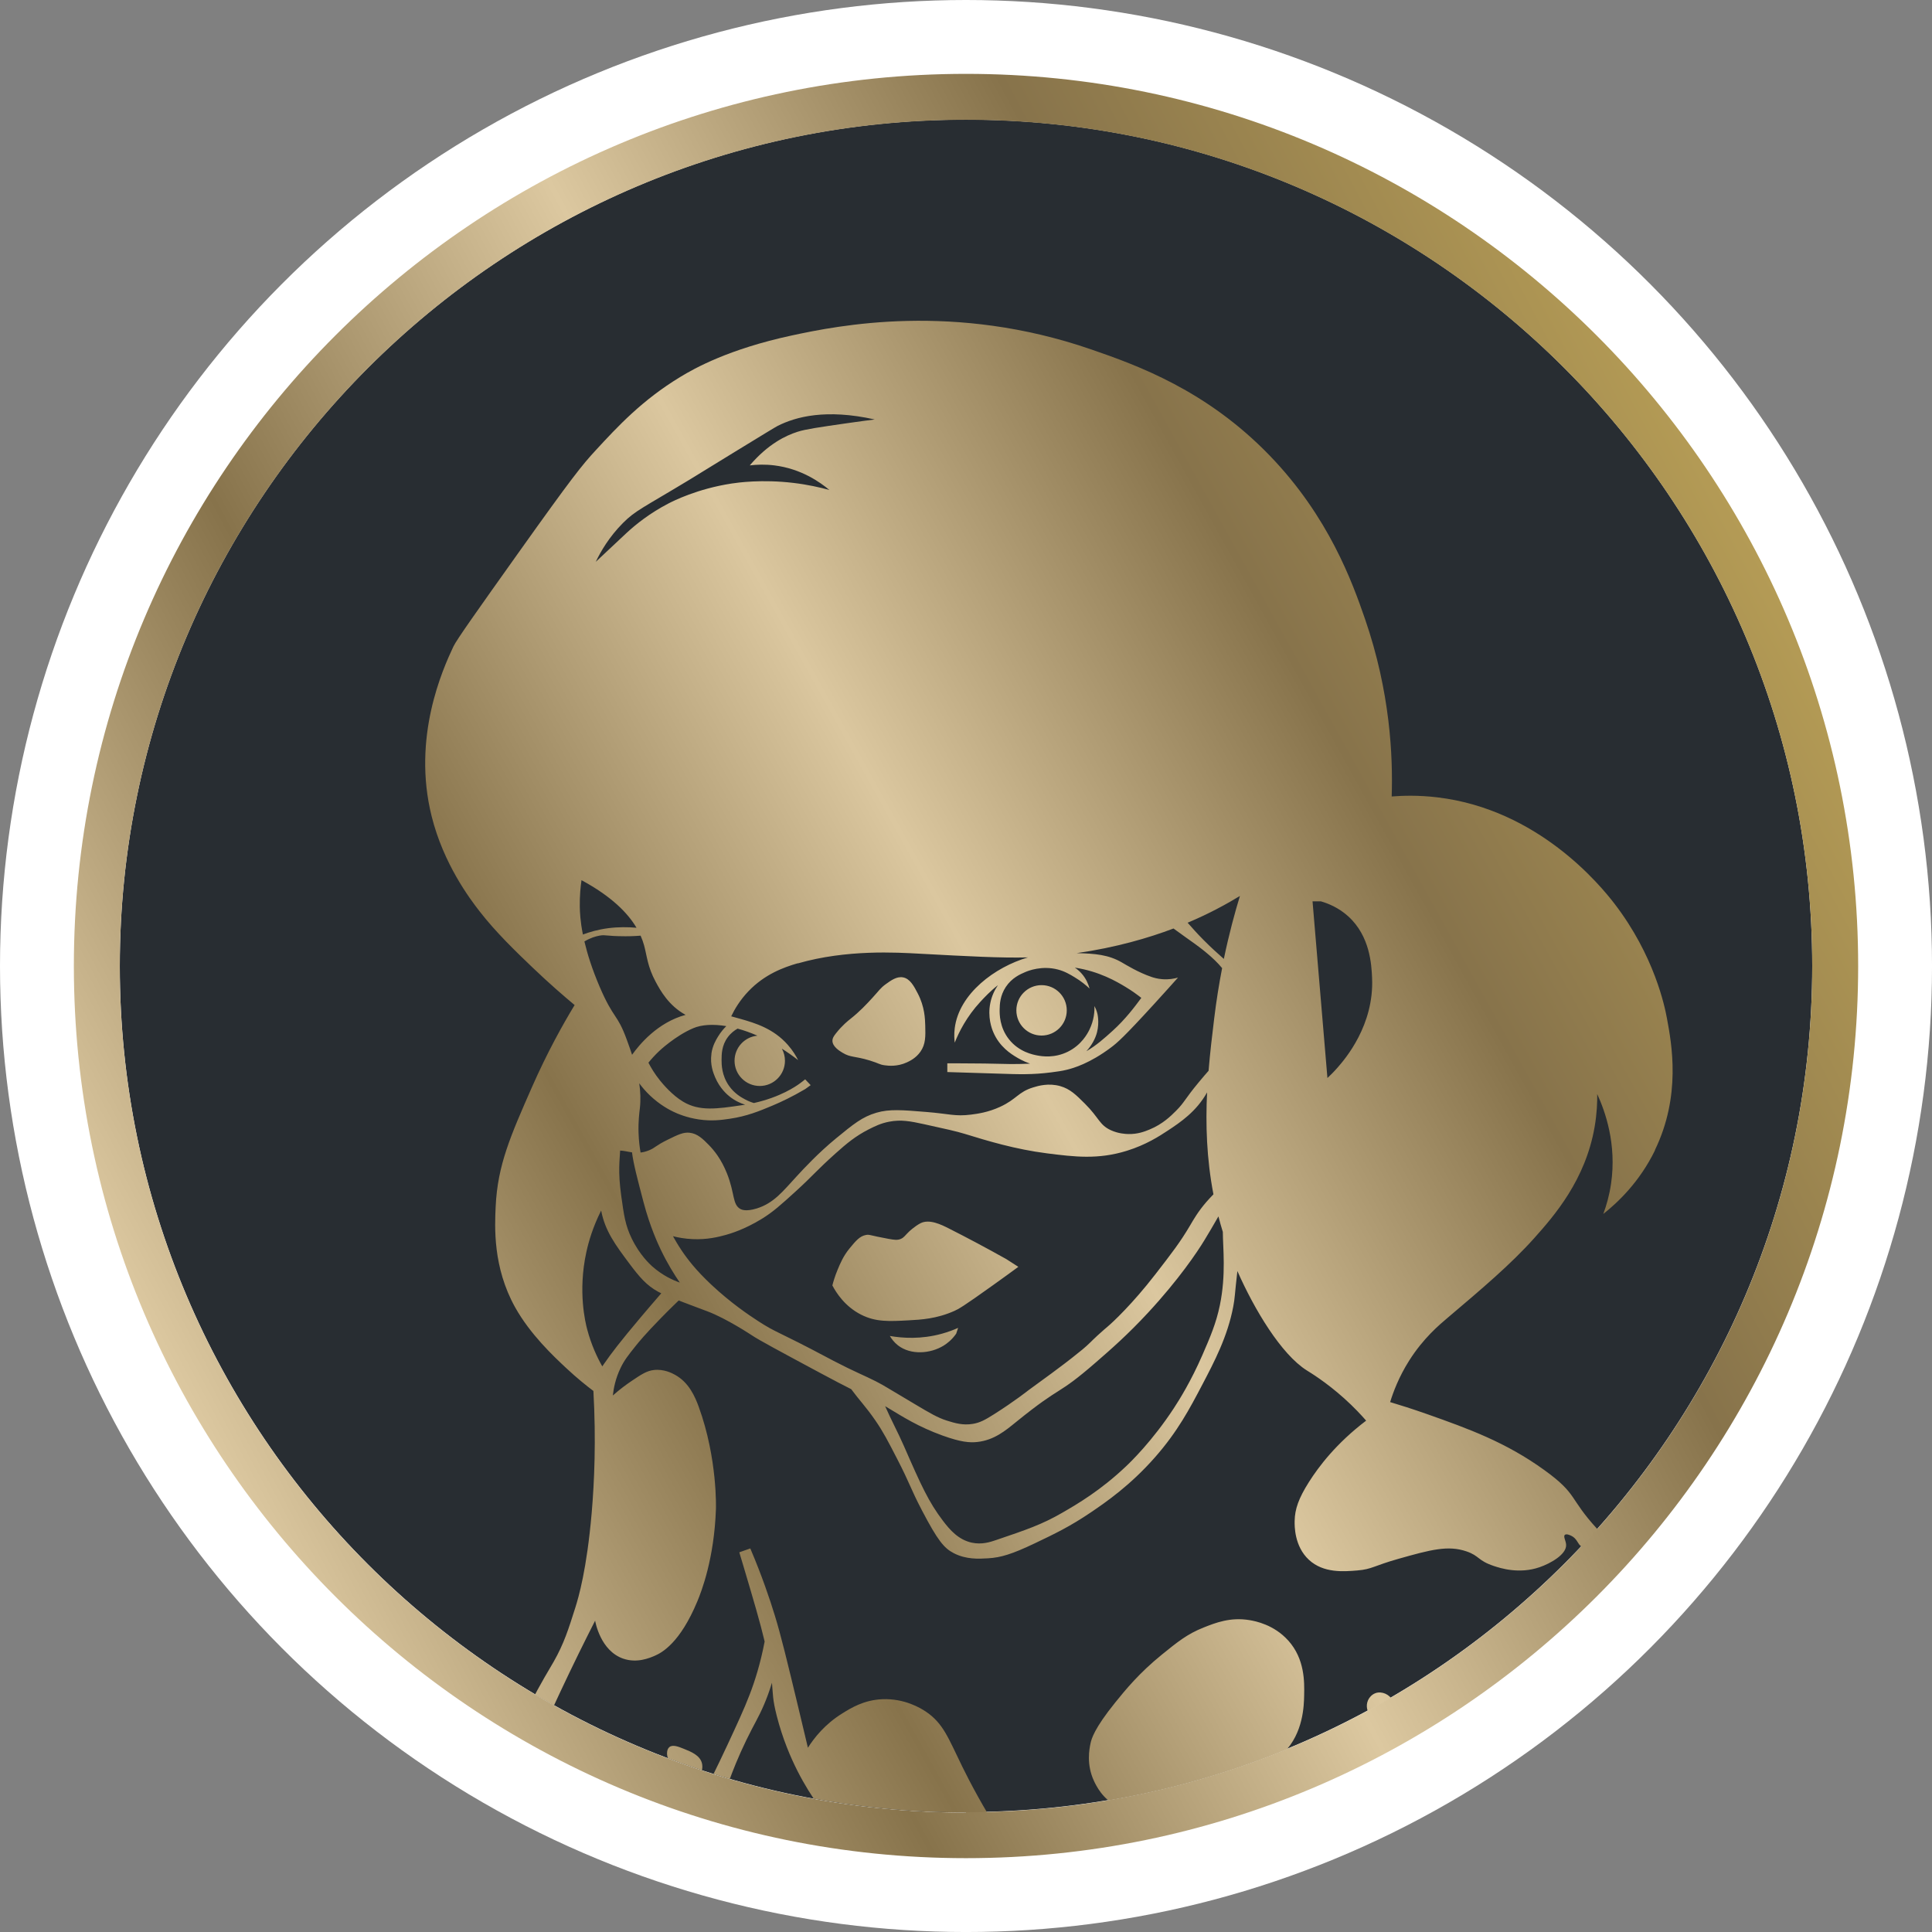
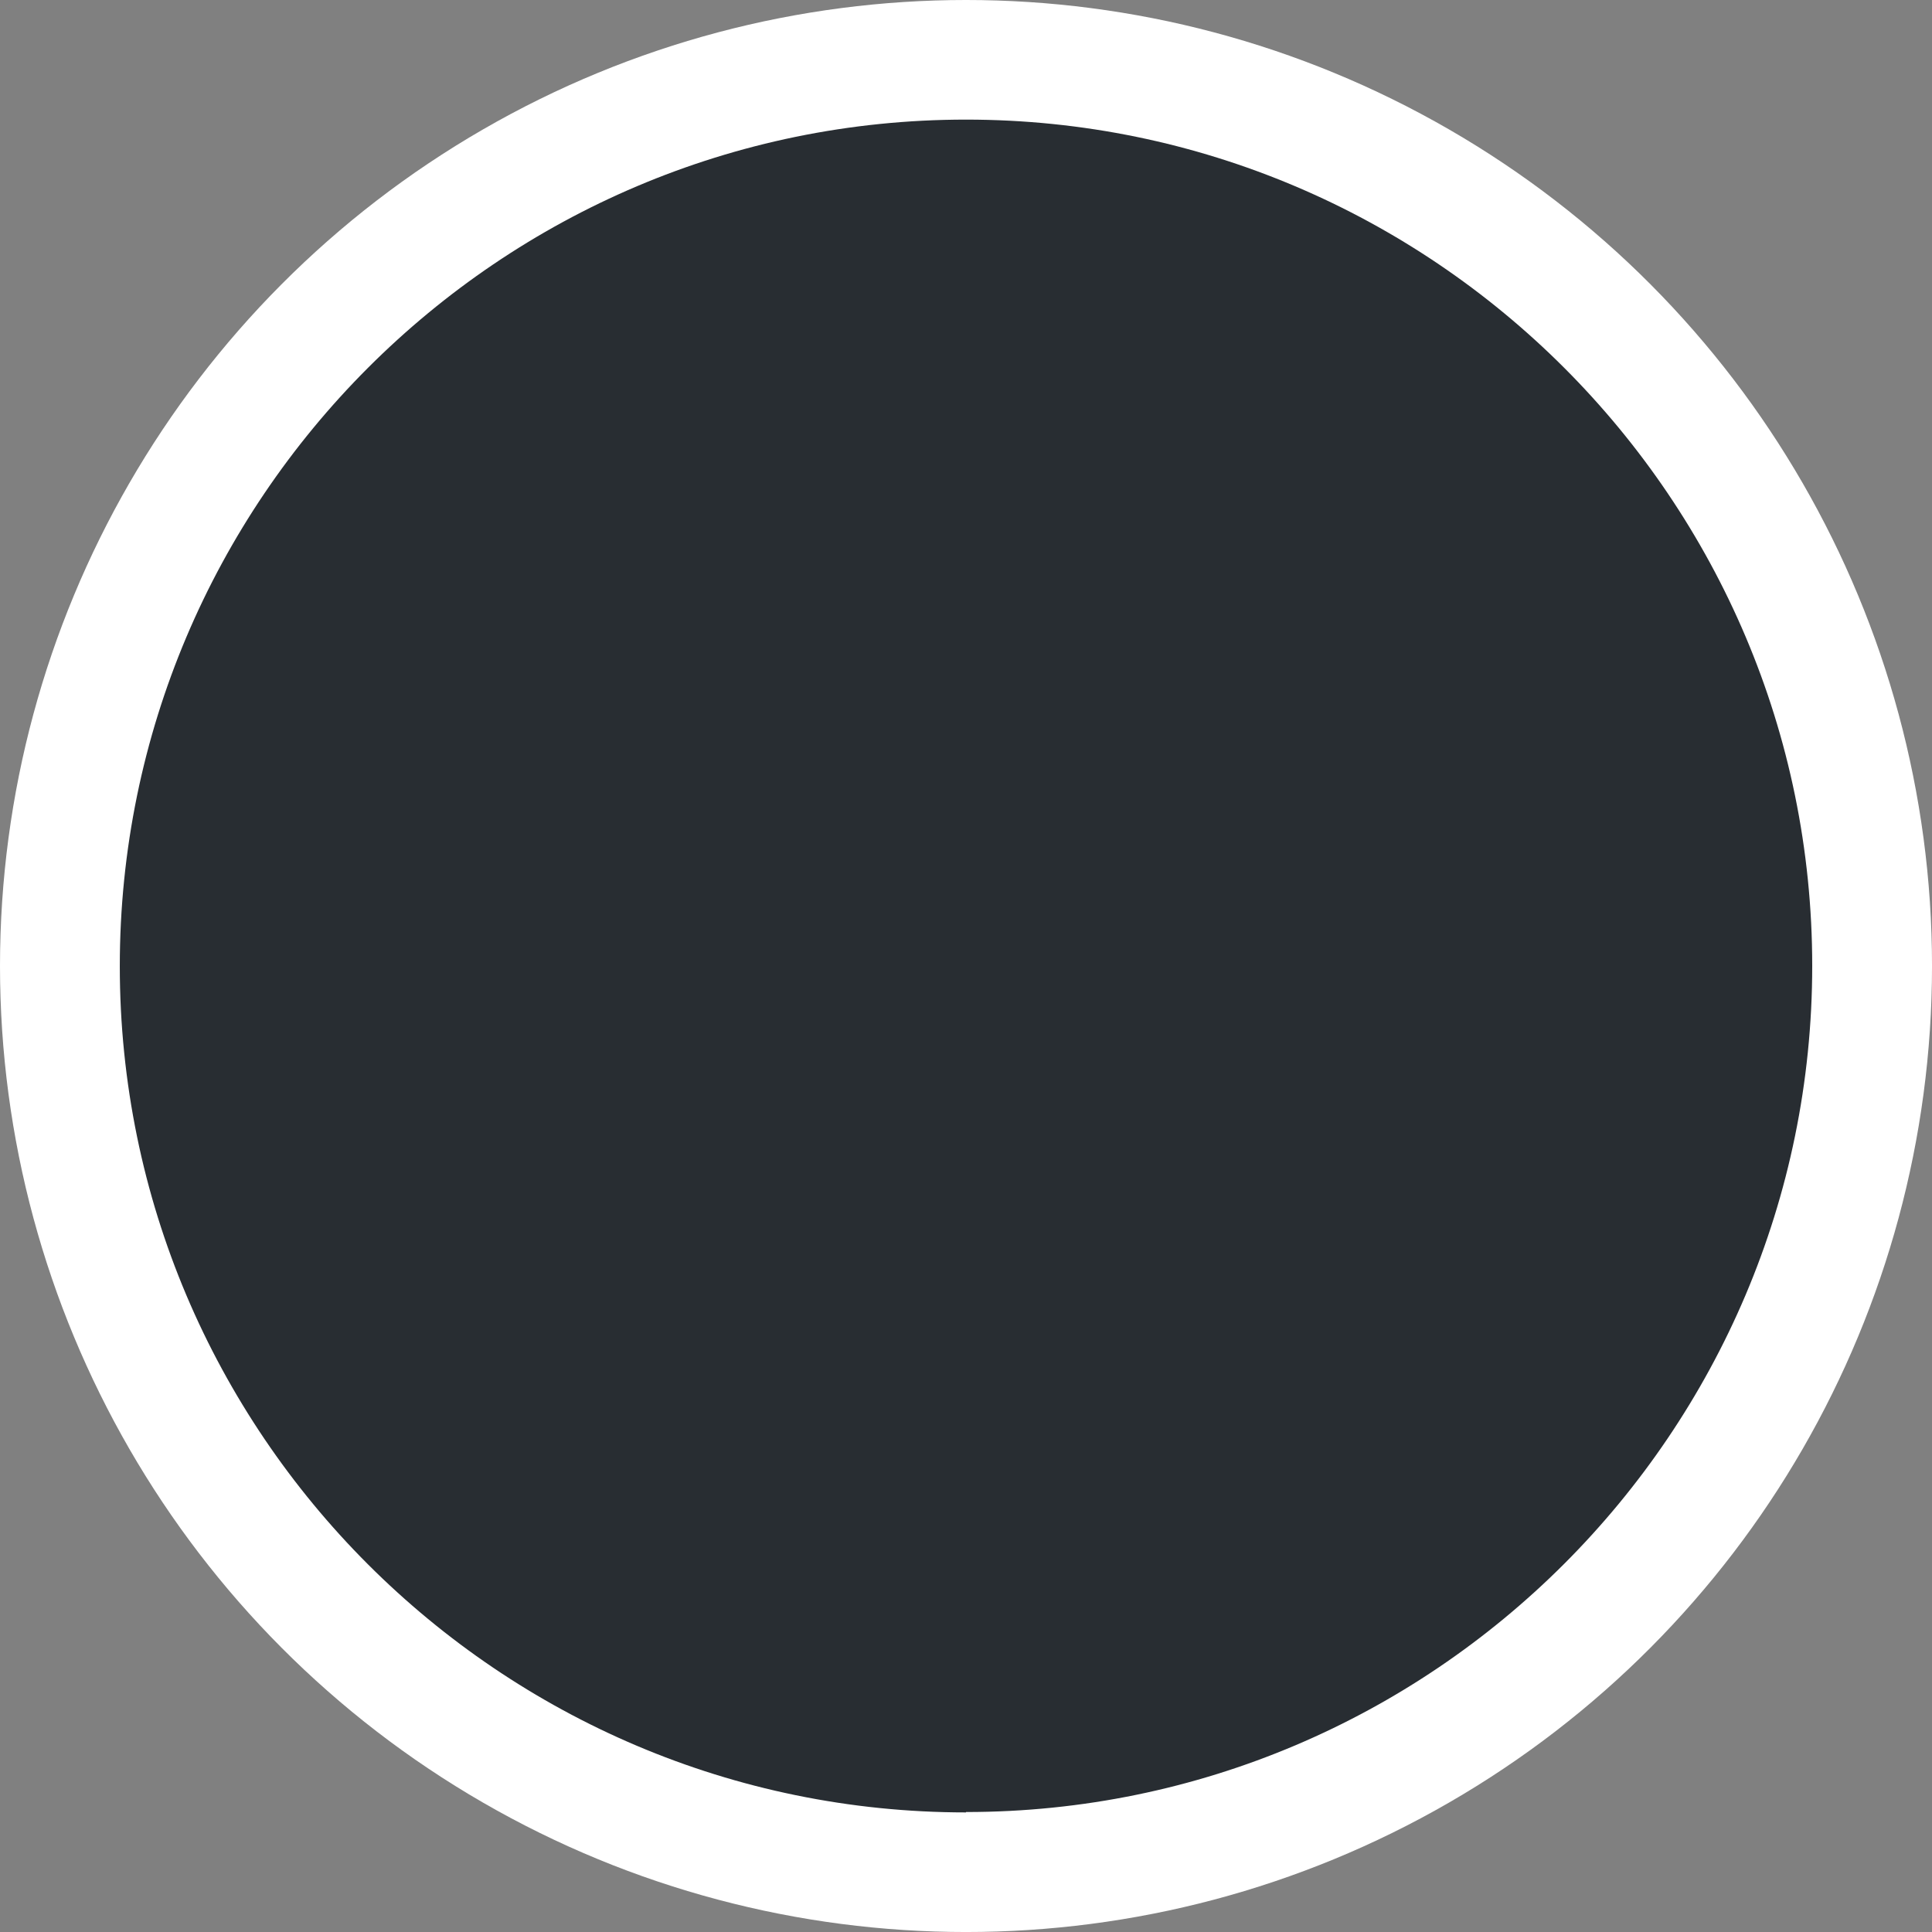
<svg xmlns="http://www.w3.org/2000/svg" id="Layer_2" data-name="Layer 2" viewBox="0 0 1011.81 1011.81">
  <rect x="0" y="0" width="1011.81" height="1011.81" fill="#808080" stroke="none" />
  <defs>
    <style>      .cls-1 {        fill: #282d32;      }      .cls-2 {        fill: #fff;      }      .cls-3 {        fill: url(#Nucleas_Gold_Gradient_Swatch);      }      .cls-4 {        fill: none;      }      .cls-5 {        fill: url(#linear-gradient);      }      .cls-6 {        clip-path: url(#clippath);      }    </style>
    <clipPath id="clippath">
-       <circle class="cls-4" cx="505.91" cy="505.91" r="443.27" />
-     </clipPath>
+       </clipPath>
    <linearGradient id="Nucleas_Gold_Gradient_Swatch" data-name="Nucleas Gold Gradient Swatch" x1="926.11" y1="2963.64" x2="145.37" y2="2530.87" gradientTransform="translate(0 3299.33) scale(1 -1)" gradientUnits="userSpaceOnUse">
      <stop offset="0" stop-color="#b39a55" />
      <stop offset=".25" stop-color="#87734b" />
      <stop offset=".5" stop-color="#dbc79f" />
      <stop offset=".75" stop-color="#87734b" />
      <stop offset="1" stop-color="#dbc79f" />
    </linearGradient>
    <linearGradient id="linear-gradient" x1="989.77" y1="287.32" x2="164.7" y2="725.83" gradientTransform="translate(-71.33 -.67)" gradientUnits="userSpaceOnUse">
      <stop offset="0" stop-color="#b49b55" />
      <stop offset=".25" stop-color="#87734b" />
      <stop offset=".5" stop-color="#dcc8a0" />
      <stop offset=".75" stop-color="#87734b" />
      <stop offset="1" stop-color="#dcc8a0" />
    </linearGradient>
  </defs>
  <g id="Layer_1-2" data-name="Layer 1">
    <g>
      <circle class="cls-2" cx="505.91" cy="505.91" r="505.91" />
      <path class="cls-1" d="M949.08,505.81c0,244.39-198.78,443.17-443.17,443.17v.2c-244.39,0-443.17-198.79-443.17-443.18S261.52,62.64,505.91,62.64s443.17,198.78,443.17,443.17Z" />
      <g class="cls-6">
-         <path class="cls-3" d="M356.02,671.7c-3.5-1.23-8.99-3.67-14.41-8.47-1.2-1.08-6.6-5.98-10.84-14.74-3.3-6.82-4.03-12.12-5.43-22.2-1.82-13.15-.78-18.68-.58-23.73,1.94.04,3.94.62,6.22.93.75,6.02,2.88,14.1,6.06,26.18,3.36,12.8,7.63,21.94,8.98,24.74,3.5,7.27,7.12,13.09,9.99,17.28h0ZM346.02,654.42c-1.35-2.8-5.62-11.94-8.98-24.74-3.18-12.08-5.3-20.16-6.06-26.18-2.27-.31-4.27-.88-6.22-.93-.2,5.05-1.24,10.58.58,23.73,1.4,10.08,2.13,15.38,5.43,22.2,4.23,8.76,9.63,13.67,10.84,14.74,5.42,4.8,10.92,7.24,14.41,8.47-2.88-4.2-6.51-10-9.99-17.28h0ZM866.78,602.34c-8.17,16.81-19.71,27.57-27.12,33.43,1.68-4.53,3.18-9.82,4.06-15.81,3.06-20.8-3.09-37.96-7.24-47,.05,4.09-.13,10.08-1.35,17.17-4.8,27.81-21.1,46.51-31.63,58.29-12.22,13.68-27.5,26.59-45.19,41.58-4.52,3.83-12.86,10.78-20.33,22.59-5.36,8.48-8.29,16.33-9.95,21.7,4.59,1.37,11.35,3.47,19.43,6.32,21.62,7.64,41.22,14.72,61.45,29.37,17.53,12.68,12.61,14.45,27.56,30.73.22.24,1.14,1.22,1.19,2.6.14,3.57-5.6,7.94-8.98,6.78-2.49-.85-2.26-4.21-6.1-5.93-.52-.23-2.27-1.02-3.05-.33-.96.85.6,3.15.67,5.25.18,5.07-8.34,9.77-13.9,11.68-10.64,3.68-20.39.56-24.06-.67-8.4-2.83-7.38-5.28-14.24-7.62-9.67-3.31-18.83-.84-35.58,3.89-13.1,3.7-13.78,5.45-21.52,6.1-7.13.59-17.78,1.5-25.43-5.59-7.66-7.12-7.5-17.83-7.45-20.34.1-6.17,2.08-11.84,7.45-20.33,5.11-8.07,14.26-20.25,29.99-32.2-2.48-2.84-6.35-7.05-11.52-11.68-9.55-8.57-17.78-13.51-19.49-14.58-13.45-8.43-27.54-31.94-36.42-52.08-1.47,12.81-1.25,13.83-2.16,18.6-2.99,15.72-9.87,28.81-16.27,41-6.54,12.45-12.81,24.4-24.74,37.96-12.94,14.7-25.53,23.37-33.55,28.81-11.03,7.48-19.27,11.4-29.49,16.27-11.86,5.65-17.72,7.41-24.4,7.8-4.93.29-11.44.67-17.97-2.71-5.06-2.62-8.34-6.58-16.61-22.37-6.08-11.64-6.25-13.92-12.88-26.77-4.95-9.61-7.43-14.41-11.52-20.34-4.92-7.14-8.5-10.74-12.65-16.38-3.8-1.91-8.96-4.58-16.38-8.57-21.24-11.41-31.86-17.1-35.69-19.66,0,0-13.15-8.75-23.27-12.55-.17-.06-2.87-1.09-6.58-2.47-1.52-.57-3.44-1.29-5.97-2.26-.87-.34-1.69-.66-2.47-.95-3.65,3.51-6.73,6.59-9.17,9.09-8.39,8.57-11.9,12.9-13.33,14.69-3.96,4.96-5.99,7.53-7.91,11.52-2.74,5.67-3.69,10.9-4.07,14.46,3.52-3.13,6.82-5.57,9.61-7.46,5.37-3.62,8.12-5.45,11.86-5.88,5.28-.6,9.52,1.64,11.06,2.49,7.36,4.03,10.54,11.56,12.43,16.72,9.94,27.26,9.03,53.54,9.03,53.54-.9,26.18-7.63,43.33-9.72,48.35-9.1,21.92-18.63,26.92-22.14,28.47-2.87,1.27-9.53,4.08-16.72,1.58-11.89-4.13-14.54-19.05-14.69-19.88-2.87,5.64-5.73,11.36-8.59,17.17-6.7,13.67-13.02,27.17-18.97,40.44l-10.17-6.32c.82-1.73,2.05-4.33,3.61-7.46,5.61-11.16,9.93-17.98,12.43-22.37,5.34-9.37,7.79-17.13,11.3-28.24,1.7-5.38,6.02-19.98,8.59-49.7,1.39-16.21,2.35-37.92.9-63.82-3.59-2.71-8.61-6.71-14.24-11.98-6.51-6.08-18.84-17.62-26.77-31.86-11.69-20.98-10.68-42.13-10.17-52.86,1.02-21.55,7.72-36.77,18.97-62.36,8.11-18.43,16.31-33.04,22.37-43.04-5.59-4.66-13.28-11.29-22.03-19.66-8.65-8.28-19.18-18.37-27.79-29.49-5.01-6.47-18.81-24.64-25.08-49.81-10.28-41.3,5.82-76.89,11.41-88.79,1.66-3.55,12.58-18.91,34.33-49.48,27.75-38.97,32.99-45.5,40.22-53.32,11.5-12.46,24.24-26.23,44.28-38.4,7.47-4.55,25.41-14.61,58.29-21.7,24.48-5.28,85.09-17.51,156.79,7.24,24.12,8.31,60.42,21.32,93.54,55.57,31.12,32.2,43.39,66.59,49.94,85.52,13.27,38.43,14.69,72.08,14.01,93.08,5.66-.45,14.01-.73,23.94.46,52.8,6.28,85.29,46.04,92.64,55.57,21.09,27.39,26.49,54.28,27.56,60.1,2.52,13.54,7.53,40.61-6.32,69.13l.06.02ZM536.92,509.09c-2.53,1.08-6.98,2.98-10.17,7.79-3.01,4.56-3.17,9.11-3.22,11.69-.05,2.48-.1,9.46,4.91,15.76,5.24,6.59,12.49,8.01,15.08,8.48,2.18.39,8.69,1.47,15.76-2.04,7.18-3.55,10.28-9.55,11.18-11.34,2.62-5.25,2.8-10.11,2.71-12.55.49.91,1.1,2.22,1.52,3.88,0,0,1.18,4.51-.17,9.85-.84,3.29-2.76,6.84-5.57,9.92,5.28-3.06,9.4-6.77,13.7-10.65,6.84-6.17,11.77-12.83,15.07-17.28-1.97-1.56-4.76-3.63-8.3-5.76-4.51-2.72-13.72-8.16-26.53-10.08,1.29.85,2.46,1.86,3.5,3.02,2.46,2.73,3.63,5.76,4.23,7.95-1.79-1.69-4.38-3.87-7.8-5.92-2.48-1.5-5.16-3.11-8.81-4.07-8.38-2.19-15.54.68-17.11,1.36h.02ZM417.81,504.46c-7.52,2.18-17.33,5.79-25.76,14.58-4.46,4.64-7.3,9.43-9.11,13.22,1.62.42,3.24.88,4.88,1.35,7.68,2.19,17.2,5.02,24.74,13.56,2.71,3.06,4.41,6.02,5.42,8.02-2.82-2.19-5.66-4.2-8.51-5.99,1.03,1.88,1.62,4.04,1.62,6.34,0,7.29-5.91,13.2-13.2,13.2s-13.2-5.91-13.2-13.2c0-6.88,5.27-12.54,11.99-13.14-3.58-1.56-7.06-2.8-10.4-3.7h0c-1.62.91-3.52,2.32-5.11,4.46-3.24,4.32-3.26,8.97-3.28,11.98,0,2.31.04,7.98,3.85,13.45,2.87,4.13,6.47,6.1,8.36,7.12,1.64.89,3.24,1.52,4.7,1.96h0c13.99-3.13,21.98-8.73,24.1-10.27,1.18-.85,2.13-1.62,2.77-2.15l2.88,3.05-2.82,2.04c-6.77,4.01-12.71,6.79-17.11,8.64-6.95,2.92-13.47,5.62-22.53,6.94-4.23.62-9.38,1.34-16.1.34-6.44-.95-11.18-3.01-13.38-4.06-2.01-.96-7.02-3.54-12.21-8.48-2.24-2.14-4.1-4.31-5.62-6.39.63,4.28.83,8.7.31,13.17-.22,2.01-.89,6.54-.67,12.88.13,3.94.56,7.4,1.05,10.21,1.41-.16,2.93-.52,4.59-1.22,3.22-1.36,3.25-2.35,9.49-5.43,5.5-2.71,8.31-4.05,11.52-3.72,4.19.43,6.98,3.2,10.17,6.44,2.73,2.78,6.51,7.42,9.49,14.91,4.21,10.53,2.73,16.33,7.12,18.64.57.31,2.87,1.4,8.48-.33,8.93-2.79,13.54-8.84,21.01-16.95,3.63-3.95,11.22-12.12,20.39-19.66,9.26-7.59,13.89-11.4,21.35-13.55,6.73-1.95,13.28-1.42,26.38-.34,11.67.95,14.79,2.41,23.04,1.36,3.39-.44,8.87-1.14,15.25-4.07,8.74-4.02,9.43-7.75,17.29-10.17,2.64-.82,8.11-2.42,14.23-.68,5.16,1.47,8.3,4.59,12.88,9.16,7.53,7.49,7.53,11.1,13.56,13.9,4.04,1.86,7.85,2,9.15,2.03,5.01.13,8.69-1.35,11.18-2.37,6.85-2.82,11.12-7.04,13.9-9.83,4.54-4.56,4.45-6,11.86-14.91,2.04-2.44,3.77-4.5,5.14-6.01.8-9.66,1.9-18.81,2.94-27.37,1.15-9.46,2.58-18.3,4.16-26.4-4.58-5.63-11.76-10.88-14.22-12.68-2.2-1.62-6.66-4.68-11.24-8.07-12.92,4.89-29.96,9.93-50.72,12.9,9.72.22,16.64.82,23.61,4.84,2.07,1.19,8.69,5.3,15.58,7.62,1.14.39,3.06.98,5.59,1.18,3.51.3,6.42-.3,8.3-.84-2.9,3.25-7.24,8.08-12.55,13.9-15.96,17.46-19.37,20.33-22.53,22.7-11.12,8.34-19.53,10.79-23.21,11.69-2.71.66-4.66.9-8.14,1.36-9.96,1.28-17.28,1.01-27.28.67-5.39-.18-14.15-.47-27.11-.84v-4.57h5.42c23.39.04,25.43.58,33.21.33,1.64-.05,3.21-.11,4.69-.16-3.64-1.29-6.24-2.85-7.06-3.34-2.87-1.72-8.94-5.46-12.21-13.21-.81-1.91-3.04-7.86-1.52-15.25.76-3.68,2.24-6.77,3.97-9.28-3.95,3.05-6.93,6.24-9.23,8.72-7.17,7.78-11.16,15.75-13.38,21.36-.21-1.64-.42-4.36,0-7.62,2.29-18.06,21.07-32,38.32-37.02-14.16.35-30.72-.54-56.8-1.95-11.95-.64-38.14-2.28-63.71,5.09h-.03ZM372.56,551.85c.6-4.22,2.38-7.19,3.51-9.03,1.42-2.33,2.97-4.12,4.31-5.43-6.94-1.16-12.95-.77-17.3,1.08-9.38,3.98-17.73,11.86-17.73,11.86-2.53,2.37-4.43,4.57-5.76,6.21,1.27,2.47,3.22,5.82,6.1,9.37,1.45,1.8,6.39,7.69,12.09,11.07,8.59,5.11,17.66,3.76,30.84,1.81.54-.08,1.09-.17,1.61-.25-2.34-.72-5.21-1.98-8.04-4.21-1.13-.88-5.17-4.22-7.68-10.17-.92-2.18-2.73-6.62-1.91-12.31h0ZM359.05,531.5c-8.88-4.84-13.22-12.82-15.58-17.16-4.44-8.17-4.64-13.81-6.16-19.26-.45-1.6-1.03-3.29-1.82-5.06-4.02.31-6.93.32-7.9.31-10.7-.03-10.24-.92-13.55-.34-2.12.37-4.87,1.19-7.98,3.06,1.52,6.43,3.97,14.35,7.98,23.72,7.46,17.39,9.11,13.71,14.24,27.79.89,2.47,1.85,5.09,2.75,7.84,3.68-5.17,13.26-16.92,28.02-20.9h0ZM312.01,294.23l16.27-15.25c4.78-4.4,11.96-10.18,21.69-15.25,2.57-1.33,15.14-7.74,33.22-10.51,3.24-.49,15.81-2.26,32.19-.33,7.73.91,14.18,2.4,18.98,3.72-4.82-4.04-14.73-11.13-28.81-12.88-4.88-.6-9.25-.44-12.88,0,9.59-11.23,18.86-15.65,25.08-17.62,4.23-1.35,11.31-2.37,25.42-4.41,6.22-.89,11.36-1.57,14.92-2.03-25.53-5.67-41.28-1.43-50.84,3.39-1.16.58-8.24,4.92-22.37,13.56-20.46,12.51-16.9,10.43-23.72,14.57-24.55,14.86-28.38,16.14-34.91,22.71-7.32,7.36-11.68,14.99-14.24,20.33h0ZM303.65,474.97c.04,2.55.22,7.41,1.62,14.45,3.45-1.3,7.96-2.63,13.35-3.33,5.26-.67,10.41-.6,14.73-.21-4.53-7.66-12.97-16.36-28.81-24.92-.49,3.38-.99,8.21-.9,14.01h0ZM346.31,677.31c-.59-.27-1.11-.52-1.53-.76-6.11-3.29-9.9-7.75-15.25-14.91-7.17-9.61-12.65-16.92-14.7-27.66-4.35,8.62-6.57,16.32-7.76,21.8-4.53,20.76-.43,37.1.45,40.44,2.16,8.13,5.23,14.67,7.91,19.37.28-.42.58-.85.89-1.3,3.84-5.55,8.16-11.27,19.42-24.63,2.84-3.35,6.4-7.54,10.58-12.35h0ZM356.02,671.7c-2.88-4.2-6.51-10-9.99-17.28-1.35-2.8-5.62-11.94-8.98-24.74-3.18-12.08-5.3-20.16-6.06-26.18-2.27-.31-4.27-.88-6.22-.93-.2,5.05-1.24,10.58.58,23.73,1.4,10.08,2.13,15.38,5.43,22.2,4.23,8.76,9.63,13.67,10.84,14.74,5.42,4.8,10.92,7.24,14.41,8.47h0ZM458.7,723.42c2.22,1.14,4.48,2.39,7.06,3.98.34.21,4.61,2.76,13.16,7.85,8.09,4.83,12.23,7.26,17,8.75,4.13,1.29,8.33,2.57,13.56,1.7,3.77-.63,6.44-2.09,11.18-5.09,10.86-6.88,17.97-12.54,17.97-12.54,4.93-3.56,9.06-6.59,12.14-8.87,6.06-4.48,8.66-6.52,10.51-7.96,4.58-3.61,6.94-5.48,9.65-8.13.84-.83,2.01-2,3.9-3.74,2.68-2.48,4.75-4.18,5.13-4.51,2.8-2.34,13.09-11.96,25.08-27.45,8.64-11.16,13.12-16.95,18.3-25.76,1.65-2.81,4.07-7.12,8.48-12.2,1.11-1.27,2.36-2.63,3.67-3.97-3.61-18.79-4.13-36.73-3.33-53.37-5.64,10.04-13.94,15.63-20.67,20.06-4.33,2.86-11.35,7.41-21.35,10.51-15.12,4.7-27.51,3.15-41.69,1.36-16.82-2.12-31.64-6.66-43.04-10.17-4.69-1.44-10.25-2.65-21.36-5.09-7.32-1.6-12.18-2.52-18.3-1.35-4.46.84-7.59,2.42-10.85,4.06-6.83,3.48-11.51,7.37-17.28,12.54-10.5,9.42-11.54,11.38-21.01,20-7.76,7.06-11.75,10.65-17.56,14.24-9.29,5.72-16.87,7.9-18.98,8.48-3.7,1.01-9.62,2.56-17.45,2.19-4.2-.19-7.67-.88-10.17-1.52,1.02,1.87,2.53,4.48,4.52,7.46,3.03,4.51,7.49,10.37,15.59,17.96,10,9.37,19.43,15.76,24.4,18.98,10.2,6.6,9.13,4.67,37.28,19.66.82.43,1.59.84,2.35,1.24,10.58,5.52,16.21,7.7,22.11,10.7h0ZM640.38,645.08c-.84-2.7-1.59-5.37-2.27-8.04-2.48,4.37-5.11,8.79-7.3,12.4-3.78,6.25-13.44,20.63-29.49,37.96-10.72,11.59-19.52,19.24-27.34,26.04-21.08,18.34-17.01,11.14-41.79,31.23-5.65,4.58-11.49,9.52-20.33,10.51-3.98.45-8.66.1-18.31-3.39-12.72-4.6-20.9-9.91-28.13-14.24-.67-.4-1.29-.77-1.87-1.12,3.1,7.07,6.81,13.91,9.9,21,9.04,20.72,12.93,29.19,20.34,38.97,3.67,4.85,8.23,10.06,15.25,11.53,5.18,1.08,9.49-.32,12.54-1.36,16.02-5.44,24.02-8.15,34.58-14.24,8.2-4.73,20.23-11.77,33.55-24.4,2.34-2.21,13.75-13.19,25.08-30.5,2.79-4.25,8.96-14.1,14.92-27.79,4.07-9.38,7.17-16.52,9.15-26.1,3.33-16.19,1.56-30.17,1.55-38.49h-.02ZM649.38,469.21c-2.92,1.79-7.17,4.27-12.42,7-3.6,1.87-8.62,4.35-14.99,7.03,2.36,2.7,5.09,5.74,8.32,9.01,3.95,3.99,7.59,7.24,10.65,9.95,2.76-13.29,5.82-24.44,8.43-32.99h0ZM718.57,512.04c-.31-6.75-1.02-21.8-12.54-32.2-5.07-4.57-10.55-6.72-14.24-7.79l-4.4-.02c2.6,30.85,5.2,61.68,7.8,92.54,1.36-1.26,3.29-3.15,5.42-5.59,3.72-4.28,19.13-22.01,17.96-46.93h0ZM501.79,695.42c-2.52,1.12-5.33,2.18-8.48,3.05-10.94,3.03-20.67,2.34-27.28,1.19.82,1.4,2.14,3.28,4.23,4.91,6.76,5.24,17.01,4.38,23.89.17,1.74-1.07,4.29-2.97,6.61-6.27l1.02-3.05h0ZM533.31,663.45l-6.32-4.06c-10.56-5.92-20.57-11.23-30.06-16.03-3.95-2.01-10.28-5.13-14.91-2.71-2.97,1.55-5.88,4.29-5.88,4.29-2.15,2.03-2.59,3.08-4.29,3.85-1.79.8-3.41.57-6.56,0-9.68-1.75-9.85-2.39-11.74-2.03-3.32.61-5.32,3.04-8.59,7-3.25,3.94-4.86,7.75-6.33,11.3-1.35,3.25-2.19,6.09-2.71,8.13,1.99,3.78,6.53,11.03,15.14,15.36,7.62,3.84,14.64,3.47,24.63,2.93,6.64-.35,14.85-.79,24.17-4.96,2.18-.98,4.44-2.18,20.33-13.56,5.44-3.88,9.94-7.16,13.1-9.49h0ZM526.99,659.39c-10.56-5.92-20.57-11.23-30.06-16.03-3.95-2.01-10.28-5.13-14.91-2.71-2.97,1.55-5.88,4.29-5.88,4.29-2.15,2.03-2.59,3.08-4.29,3.85-1.79.8-3.41.57-6.56,0-9.68-1.75-9.85-2.39-11.74-2.03-3.32.61-5.32,3.04-8.59,7-3.25,3.94-4.86,7.75-6.33,11.3-1.35,3.25-2.19,6.09-2.71,8.13,1.99,3.78,6.53,11.03,15.14,15.36,7.62,3.84,14.64,3.47,24.63,2.93,6.64-.35,14.85-.79,24.17-4.96,2.18-.98,4.44-2.18,20.33-13.56,5.44-3.88,9.94-7.16,13.1-9.49l-6.32-4.06h0ZM493.31,698.47c-10.94,3.03-20.67,2.34-27.28,1.19.82,1.4,2.14,3.28,4.23,4.91,6.76,5.24,17.01,4.38,23.89.17,1.74-1.07,4.29-2.97,6.61-6.27l1.02-3.05c-2.52,1.12-5.33,2.18-8.48,3.05h0ZM545.48,515.93c-7.29,0-13.2,5.91-13.2,13.2s5.91,13.2,13.2,13.2,13.2-5.91,13.2-13.2-5.91-13.2-13.2-13.2ZM484.56,537.1c-.09-3.56-.31-9.9-3.89-16.77-2.04-3.92-4.07-7.81-7.79-8.48-3.24-.57-6.23,1.57-8.98,3.56-2.9,2.09-3.51,3.37-7.12,7.28-2.88,3.14-6.49,7.05-11.52,11.01-.79.62-4.16,3.25-7.45,7.46-1.27,1.6-1.87,2.62-1.86,3.89.02,3.08,3.69,5.31,5.25,6.26,4.29,2.62,6.25,1.64,14.23,4.06,5.11,1.55,4.97,2.15,7.96,2.54,1.83.24,6.46.8,11.52-1.52,1.52-.7,4.76-2.23,7.12-5.59,2.79-3.96,2.68-8.11,2.53-13.72h0ZM503.77,924.8c-7.1-14.45-9.73-22.3-18.98-28.47-2.54-1.7-11.08-6.93-22.7-6.44-9.66.41-16.38,4.57-21.01,7.46-9.17,5.68-14.78,12.92-17.97,17.96-1.2-5.12-2.95-12.49-5.09-21.36-5.97-24.82-9.02-37.43-12.2-47.78-2.68-8.75-6.78-20.91-12.88-35.24l-5.76,2.03c.46,1.52,1.18,3.88,2.03,6.78,5.47,18.41,8.85,29.79,11.24,39.92-2.22,11.71-5.23,21.02-7.86,27.85-2.88,7.53-6.69,15.7-11.52,26.1-3.01,6.46-5.6,11.81-7.46,15.58l8.14,3.73c1.86-5.2,4.83-12.79,9.15-21.69,4.05-8.36,6.23-11.5,9.15-18.31,1.33-3.1,2.83-6.99,4.23-11.66.56,5.99.24,8.48,2.53,17.42,3.03,11.85,7.18,21.58,10.85,28.81,7.3,14.39,16.04,25.47,23.72,33.55l83.03.34c-9.61-15.02-16.29-27.7-20.67-36.61h.02ZM367.66,923.62c-.92-4.29-5.66-6.2-9.66-7.8-2.68-1.08-5.72-2.29-7.45-.84-1.41,1.18-1.22,3.48-1.19,3.9.33,4.03,4.55,6.53,6.95,7.95,2.49,1.48,7.4,4.4,9.99,2.37,1.6-1.24,1.72-3.9,1.36-5.58ZM729.3,890.52c-1.53-3.08-5.48-4.93-8.81-3.85-2.71.9-3.87,3.39-4.07,3.85-1.24,2.83-.44,6.04,1.36,8.13,1.5,1.75,4.26,3.4,7,2.71,4.03-1.02,6.58-6.73,4.52-10.85ZM674.62,859.12c-7.48-8.31-17.22-10.13-20.11-10.62-10.09-1.73-17.98,1.39-24.17,3.85-8.54,3.37-13.7,7.58-21.91,14.23-11.81,9.59-18.93,18.3-24.4,25.08-11.03,13.67-12.41,19.07-12.88,21.24-.66,3.03-2.28,11.17,1.81,19.88.98,2.09,4.66,9.9,12.21,12.88,6.92,2.73,11.47-.84,27.79-6.33,18.51-6.22,21.13-4.45,39.76-11.52,10.45-3.97,15.76-6.04,19.66-9.95,10.22-10.25,10.52-24.71,10.62-30.05.14-6.92.39-18.97-8.36-28.69h-.02Z" />
-       </g>
-       <path class="cls-5" d="M505.91,38.68C248.24,38.68,38.68,248.24,38.68,505.91s209.56,467.23,467.23,467.23,467.23-209.56,467.23-467.23S763.58,38.68,505.91,38.68ZM505.91,949.08v.2c-244.39,0-443.17-198.79-443.17-443.18S261.52,62.74,505.91,62.74s443.17,198.78,443.17,443.17-198.78,443.17-443.17,443.17Z" />
+         </g>
    </g>
  </g>
</svg>